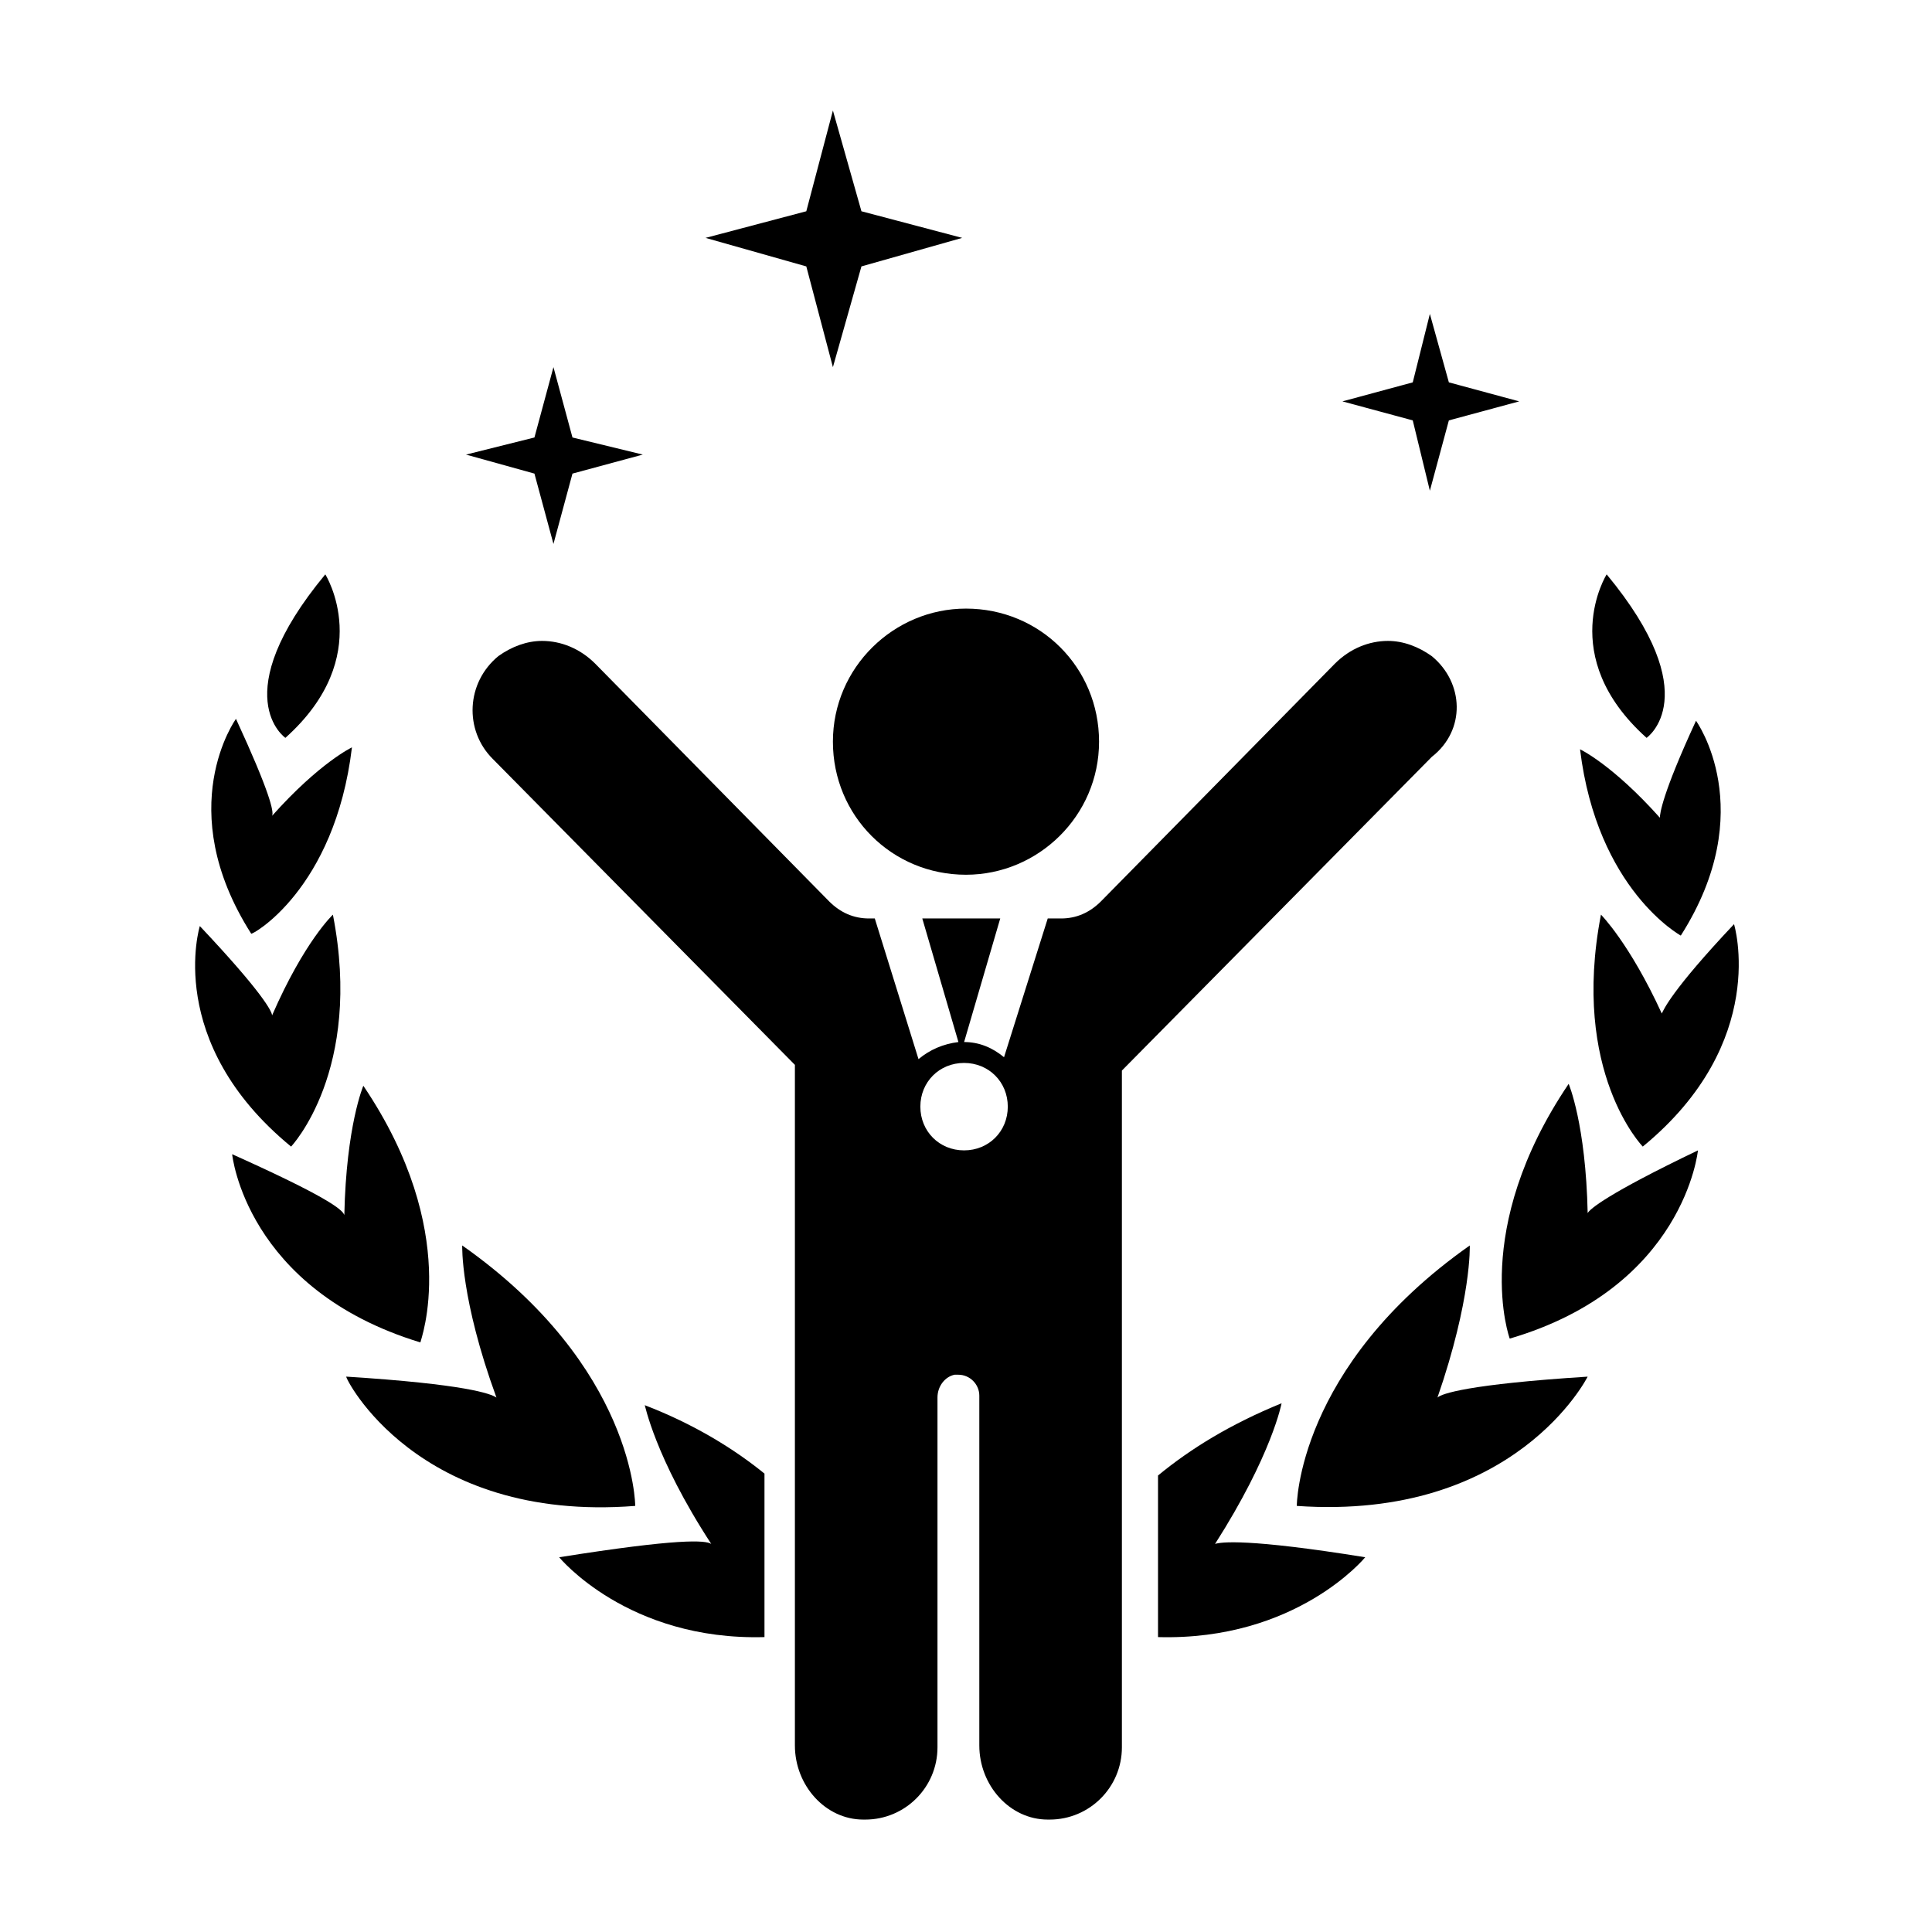
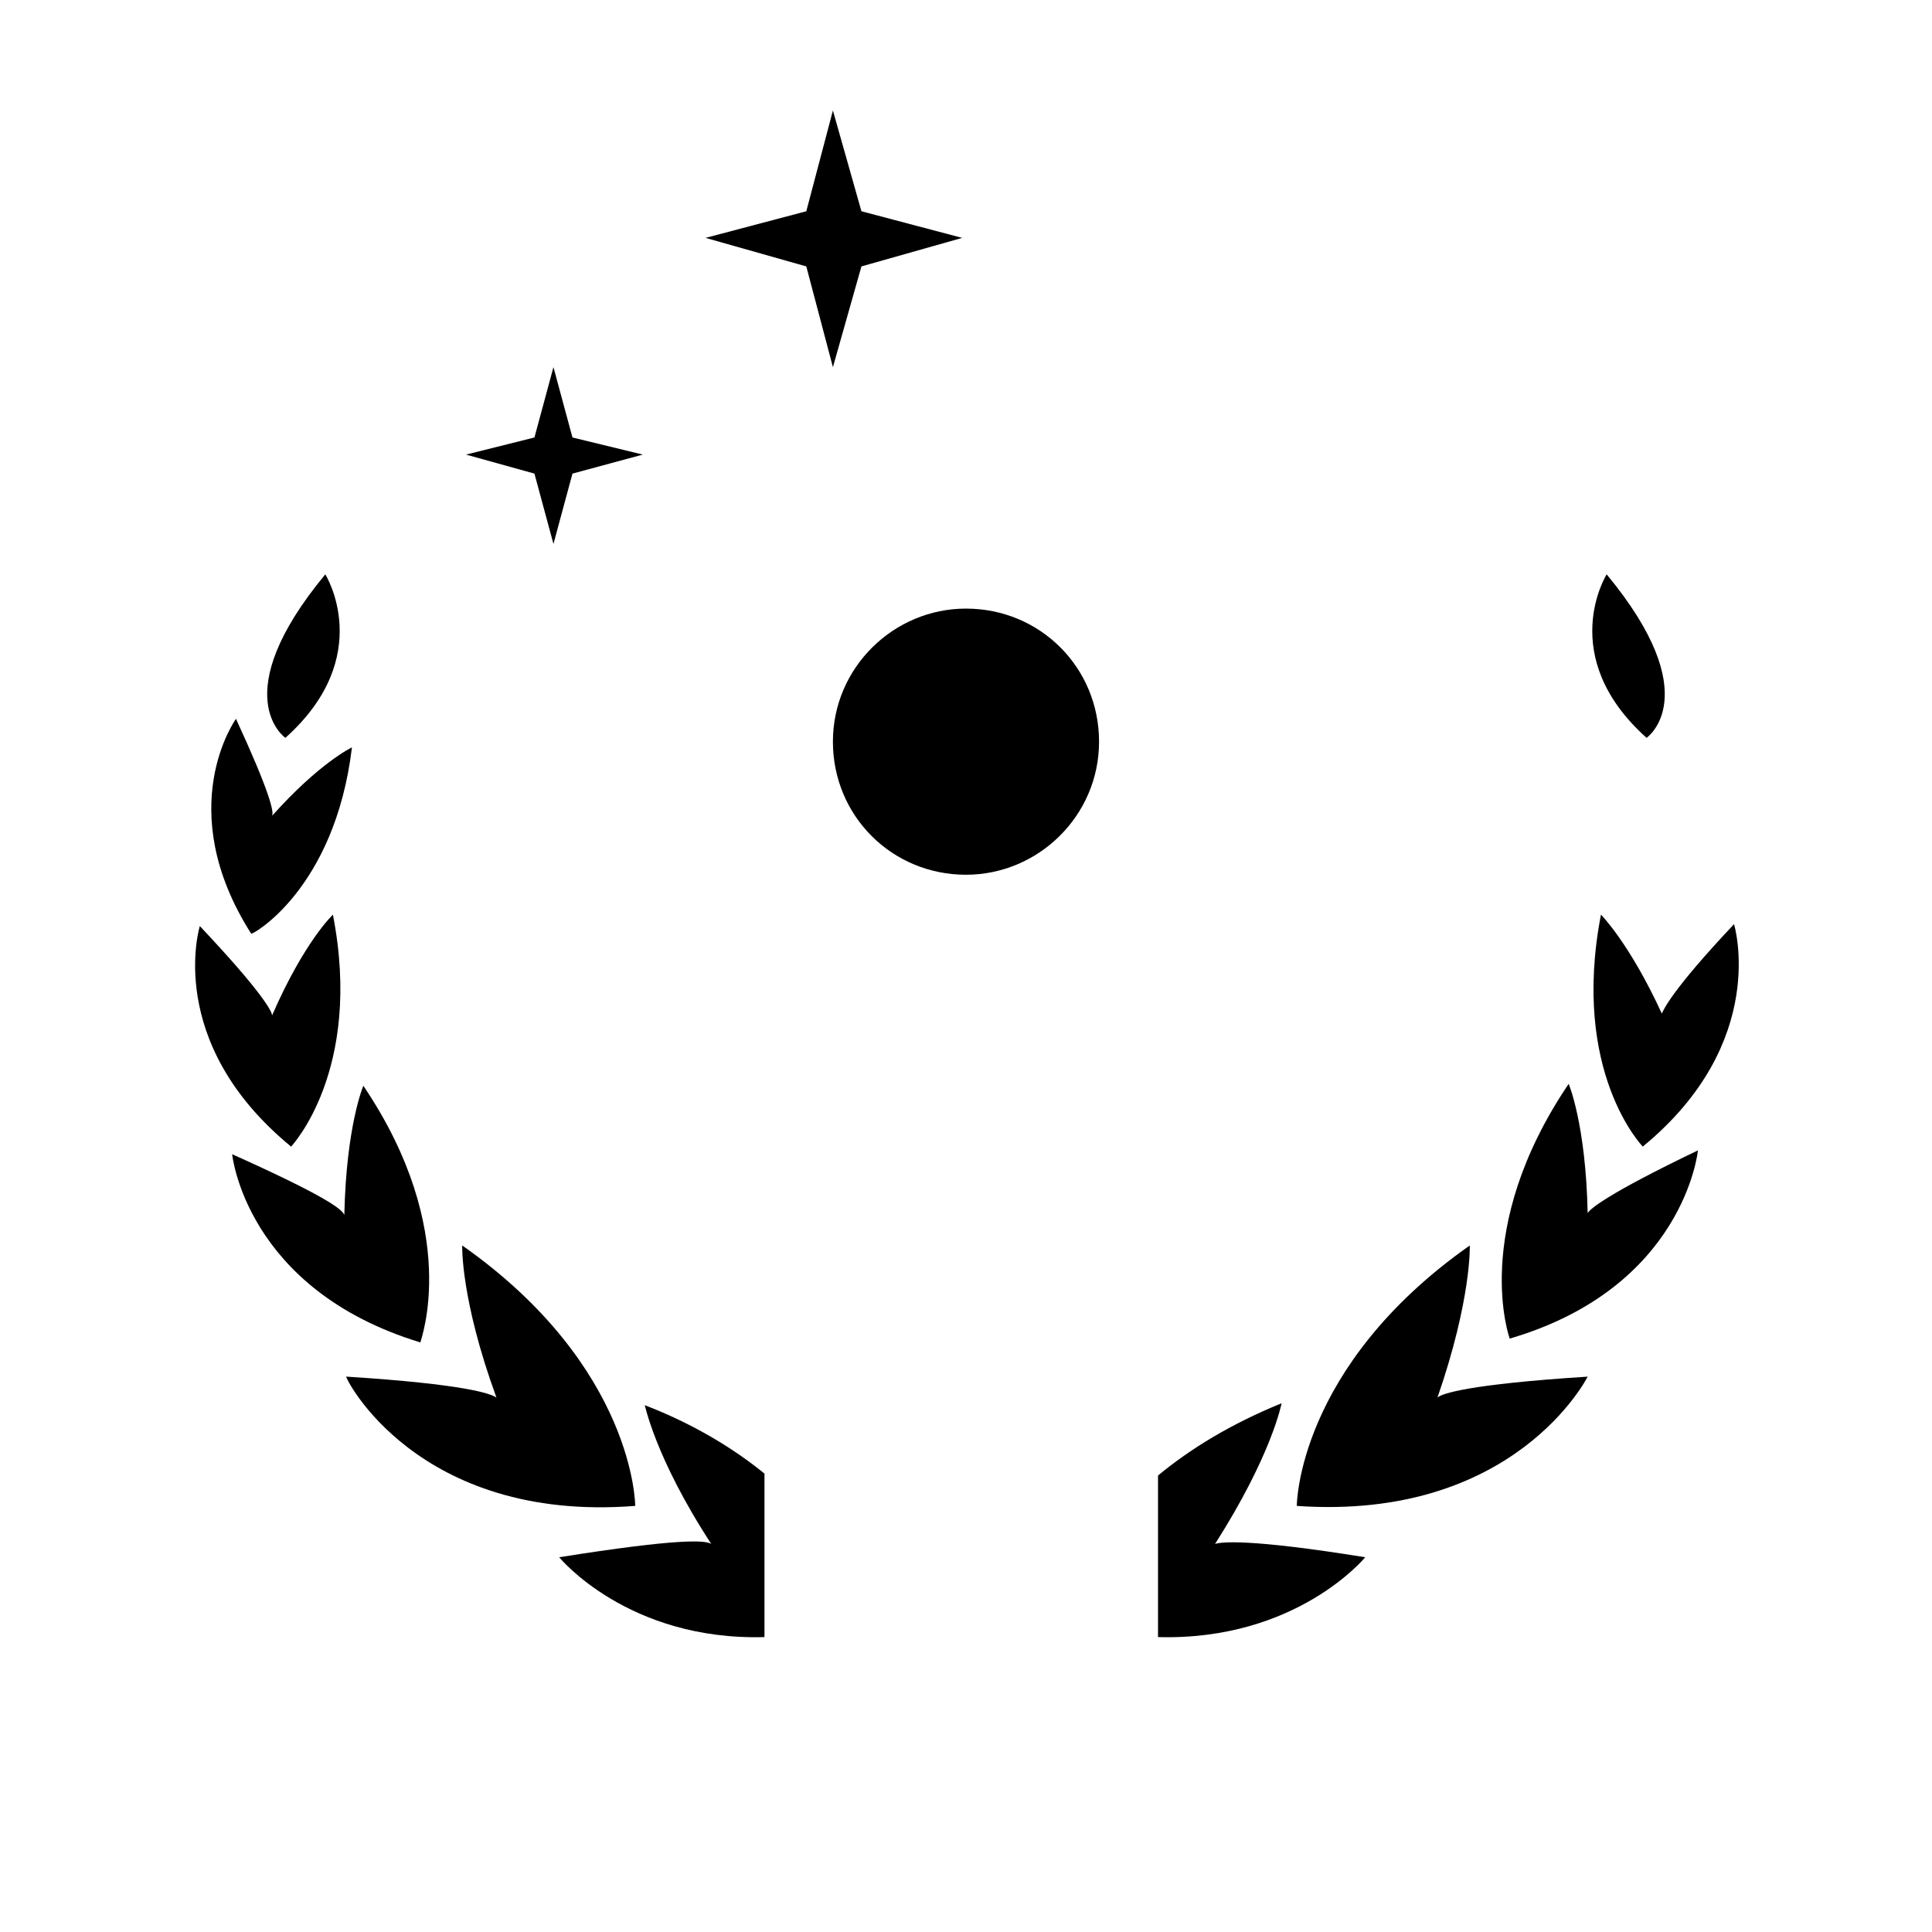
<svg xmlns="http://www.w3.org/2000/svg" fill="#000000" width="800px" height="800px" version="1.1" viewBox="144 144 512 512">
  <g>
    <path d="m364.73 340.55c0 19.648 15.617 35.266 35.266 35.266 19.145 0 35.266-15.617 35.266-35.266 0-19.648-15.617-35.266-35.266-35.266-19.141-0.004-35.266 15.617-35.266 35.266z" />
    <path d="m312.34 543.08s0-36.777-45.848-69.023c0 0-0.504 14.105 9.07 40.305-1.512-1.008-8.062-3.527-39.801-5.543-0.504 0 18.641 38.793 76.578 34.262z" />
    <path d="m240.29 431.74s-4.535 10.578-5.039 34.258c-0.504-1.512-5.039-5.039-29.727-16.121 0 0 3.527 35.77 49.879 49.879 0.004-0.504 11.086-29.223-15.113-68.016z" />
    <path d="m221.14 447.86s19.145-20.152 11.082-61.465c0 0-7.559 7.055-16.121 26.703 0-1.008-2.519-6.047-19.145-23.68 0.004 0-9.57 30.734 24.184 58.441z" />
    <path d="m237.27 342.06s-8.566 4.031-21.16 18.137c0.504-1.008-0.504-6.047-9.574-25.695 0 0-17.129 23.68 4.031 56.93 0 0.508 22.168-11.582 26.703-49.371z" />
    <path d="m219.63 339.54c24.184-21.664 10.578-43.328 10.578-43.328-26.699 32.242-10.578 43.328-10.578 43.328z" />
    <path d="m533.51 474.06c-45.848 32.242-45.848 69.023-45.848 69.023 57.938 4.031 77.082-34.258 77.082-34.258-31.738 2.016-38.793 4.535-39.801 5.543 9.07-26.203 8.566-40.309 8.566-40.309z" />
    <path d="m564.75 465.49c-0.504-23.68-5.039-34.258-5.039-34.258-26.199 38.793-15.617 67.512-15.617 67.512 46.352-13.602 49.879-49.879 49.879-49.879-24.188 11.59-28.723 15.617-29.223 16.625z" />
    <path d="m568.27 386.39c-8.062 41.816 11.082 61.465 11.082 61.465 33.754-27.711 24.184-58.945 24.184-58.945-16.625 17.633-18.641 22.672-19.145 23.68-8.562-18.641-16.121-26.199-16.121-26.199z" />
-     <path d="m589.43 391.94c21.16-33.25 4.031-56.93 4.031-56.93-9.07 19.648-9.574 24.688-9.574 25.695-12.594-14.105-21.16-18.137-21.16-18.137 4.535 37.281 26.703 49.371 26.703 49.371z" />
    <path d="m580.36 339.54s16.121-11.082-10.578-43.328c-0.004 0-13.605 21.664 10.578 43.328z" />
    <path d="m290.67 288.15 5.039-18.641 18.641-5.039-18.641-4.531-5.039-18.645-5.039 18.645-18.137 4.531 18.137 5.039z" />
-     <path d="m522.93 274.05 5.035-18.641 18.641-5.039-18.641-5.039-5.035-18.137-4.535 18.137-18.641 5.039 18.641 5.039z" />
    <path d="m364.73 241.3 7.559-26.699 26.703-7.559-26.703-7.055-7.559-26.699-7.051 26.699-26.703 7.055 26.703 7.559z" />
-     <path d="m523.43 317.88c-3.527-2.519-7.559-4.031-11.586-4.031-5.039 0-10.078 2.016-14.105 6.047l-61.973 62.973c-3.023 3.023-6.551 4.535-10.578 4.535h-3.527l-11.586 36.777c-3.023-2.519-6.551-4.031-10.578-4.031l9.574-32.746h-20.656l9.574 32.746c-4.031 0.504-7.559 2.016-10.578 4.535l-11.586-37.281h-1.02-0.504c-4.031 0-7.559-1.512-10.578-4.535l-61.973-62.973c-4.031-4.031-9.07-6.047-14.105-6.047-4.031 0-8.062 1.512-11.586 4.031-8.566 7.055-9.07 19.648-1.512 27.207l80.105 81.113v180.36c0 10.578 8.062 19.648 18.137 19.648h0.504c10.578 0 19.145-8.566 19.145-19.145v-92.699c0-3.023 2.016-5.543 4.535-6.047h1.008c3.023 0 5.543 2.519 5.543 5.543v92.699c0 10.578 8.062 19.648 18.137 19.648h0.504c10.578 0 19.145-8.566 19.145-19.145v-179.35l82.121-83.129c9.066-7.055 8.562-19.652 0-26.703zm-123.94 107.81c6.551 0 11.586 5.039 11.586 11.586 0 6.551-5.039 11.586-11.586 11.586-6.551 0-11.586-5.039-11.586-11.586-0.004-6.547 5.035-11.586 11.586-11.586z" />
    <path d="m332.49 553.16c-1.512-1.008-8.566-1.512-40.305 3.527 0 0 18.137 22.168 54.41 21.16v-43.328c-8.062-6.551-18.641-13.098-31.738-18.137 0-0.504 2.519 13.602 17.633 36.777z" />
    <path d="m466 553.16c15.113-23.68 17.633-37.281 17.633-37.281-13.602 5.543-24.184 12.09-32.746 19.145v42.824c36.777 1.008 54.914-21.16 54.914-21.16-31.234-5.039-38.289-4.031-39.801-3.527z" />
  </g>
</svg>